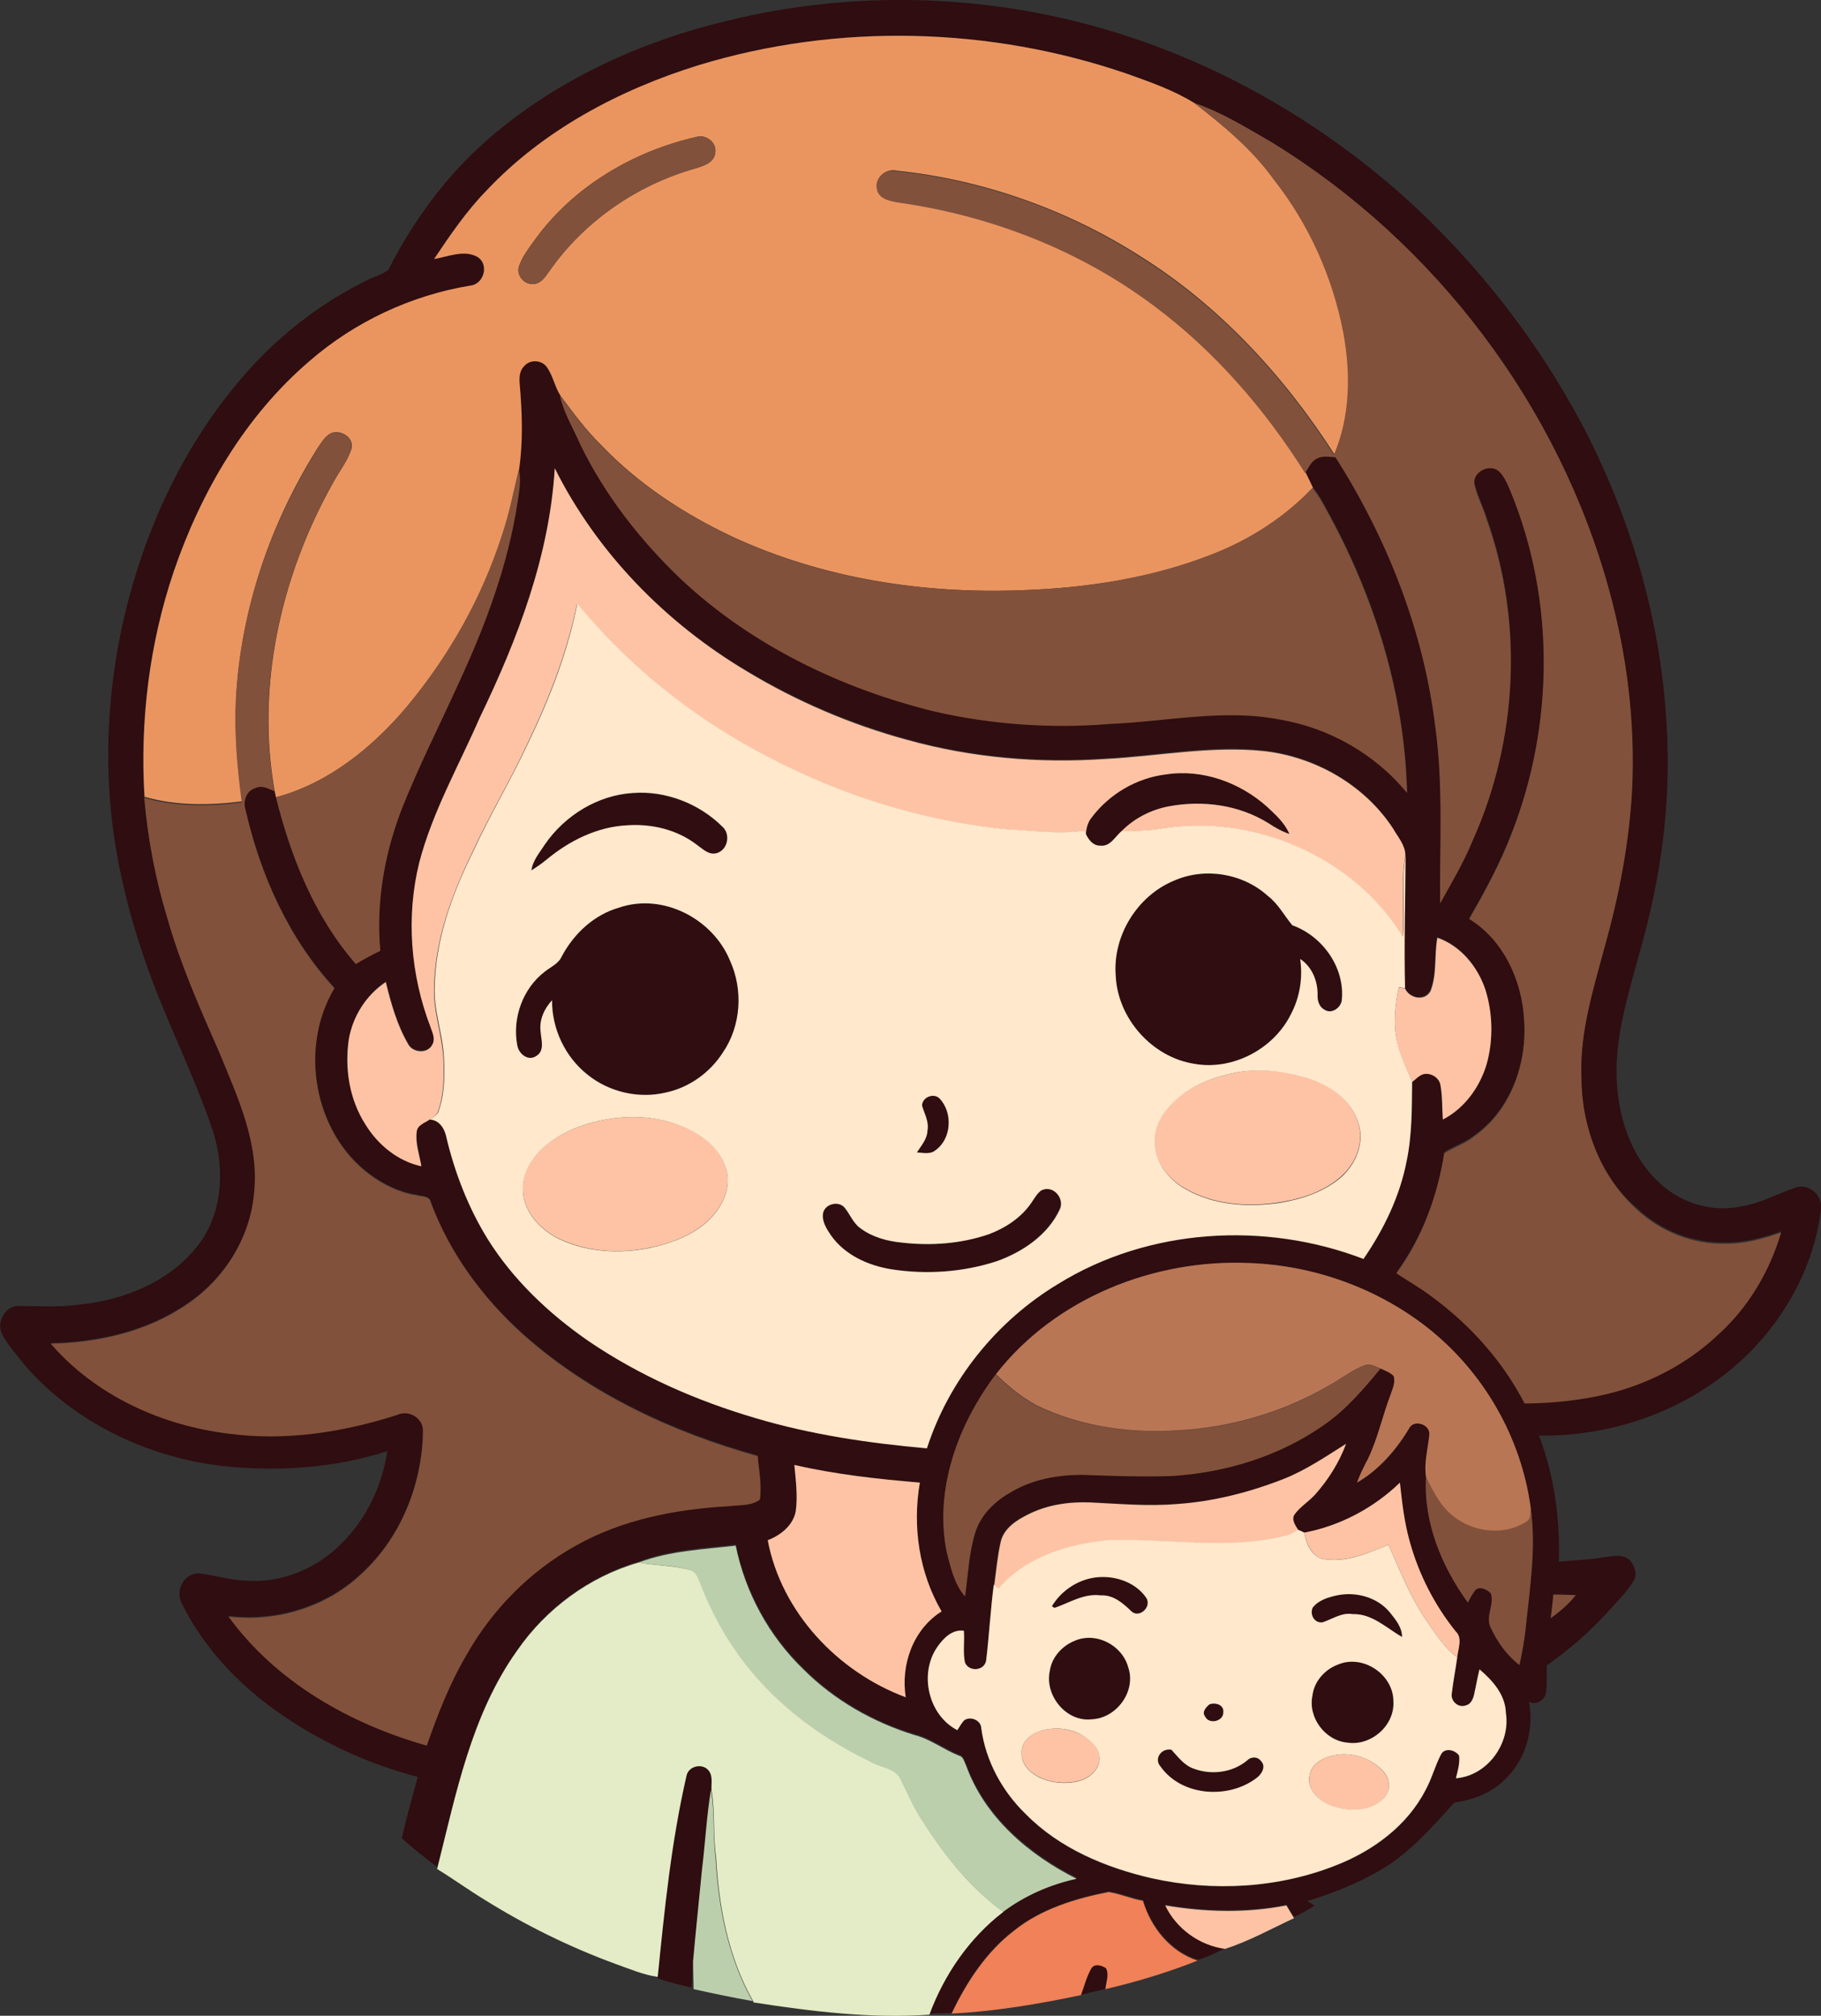
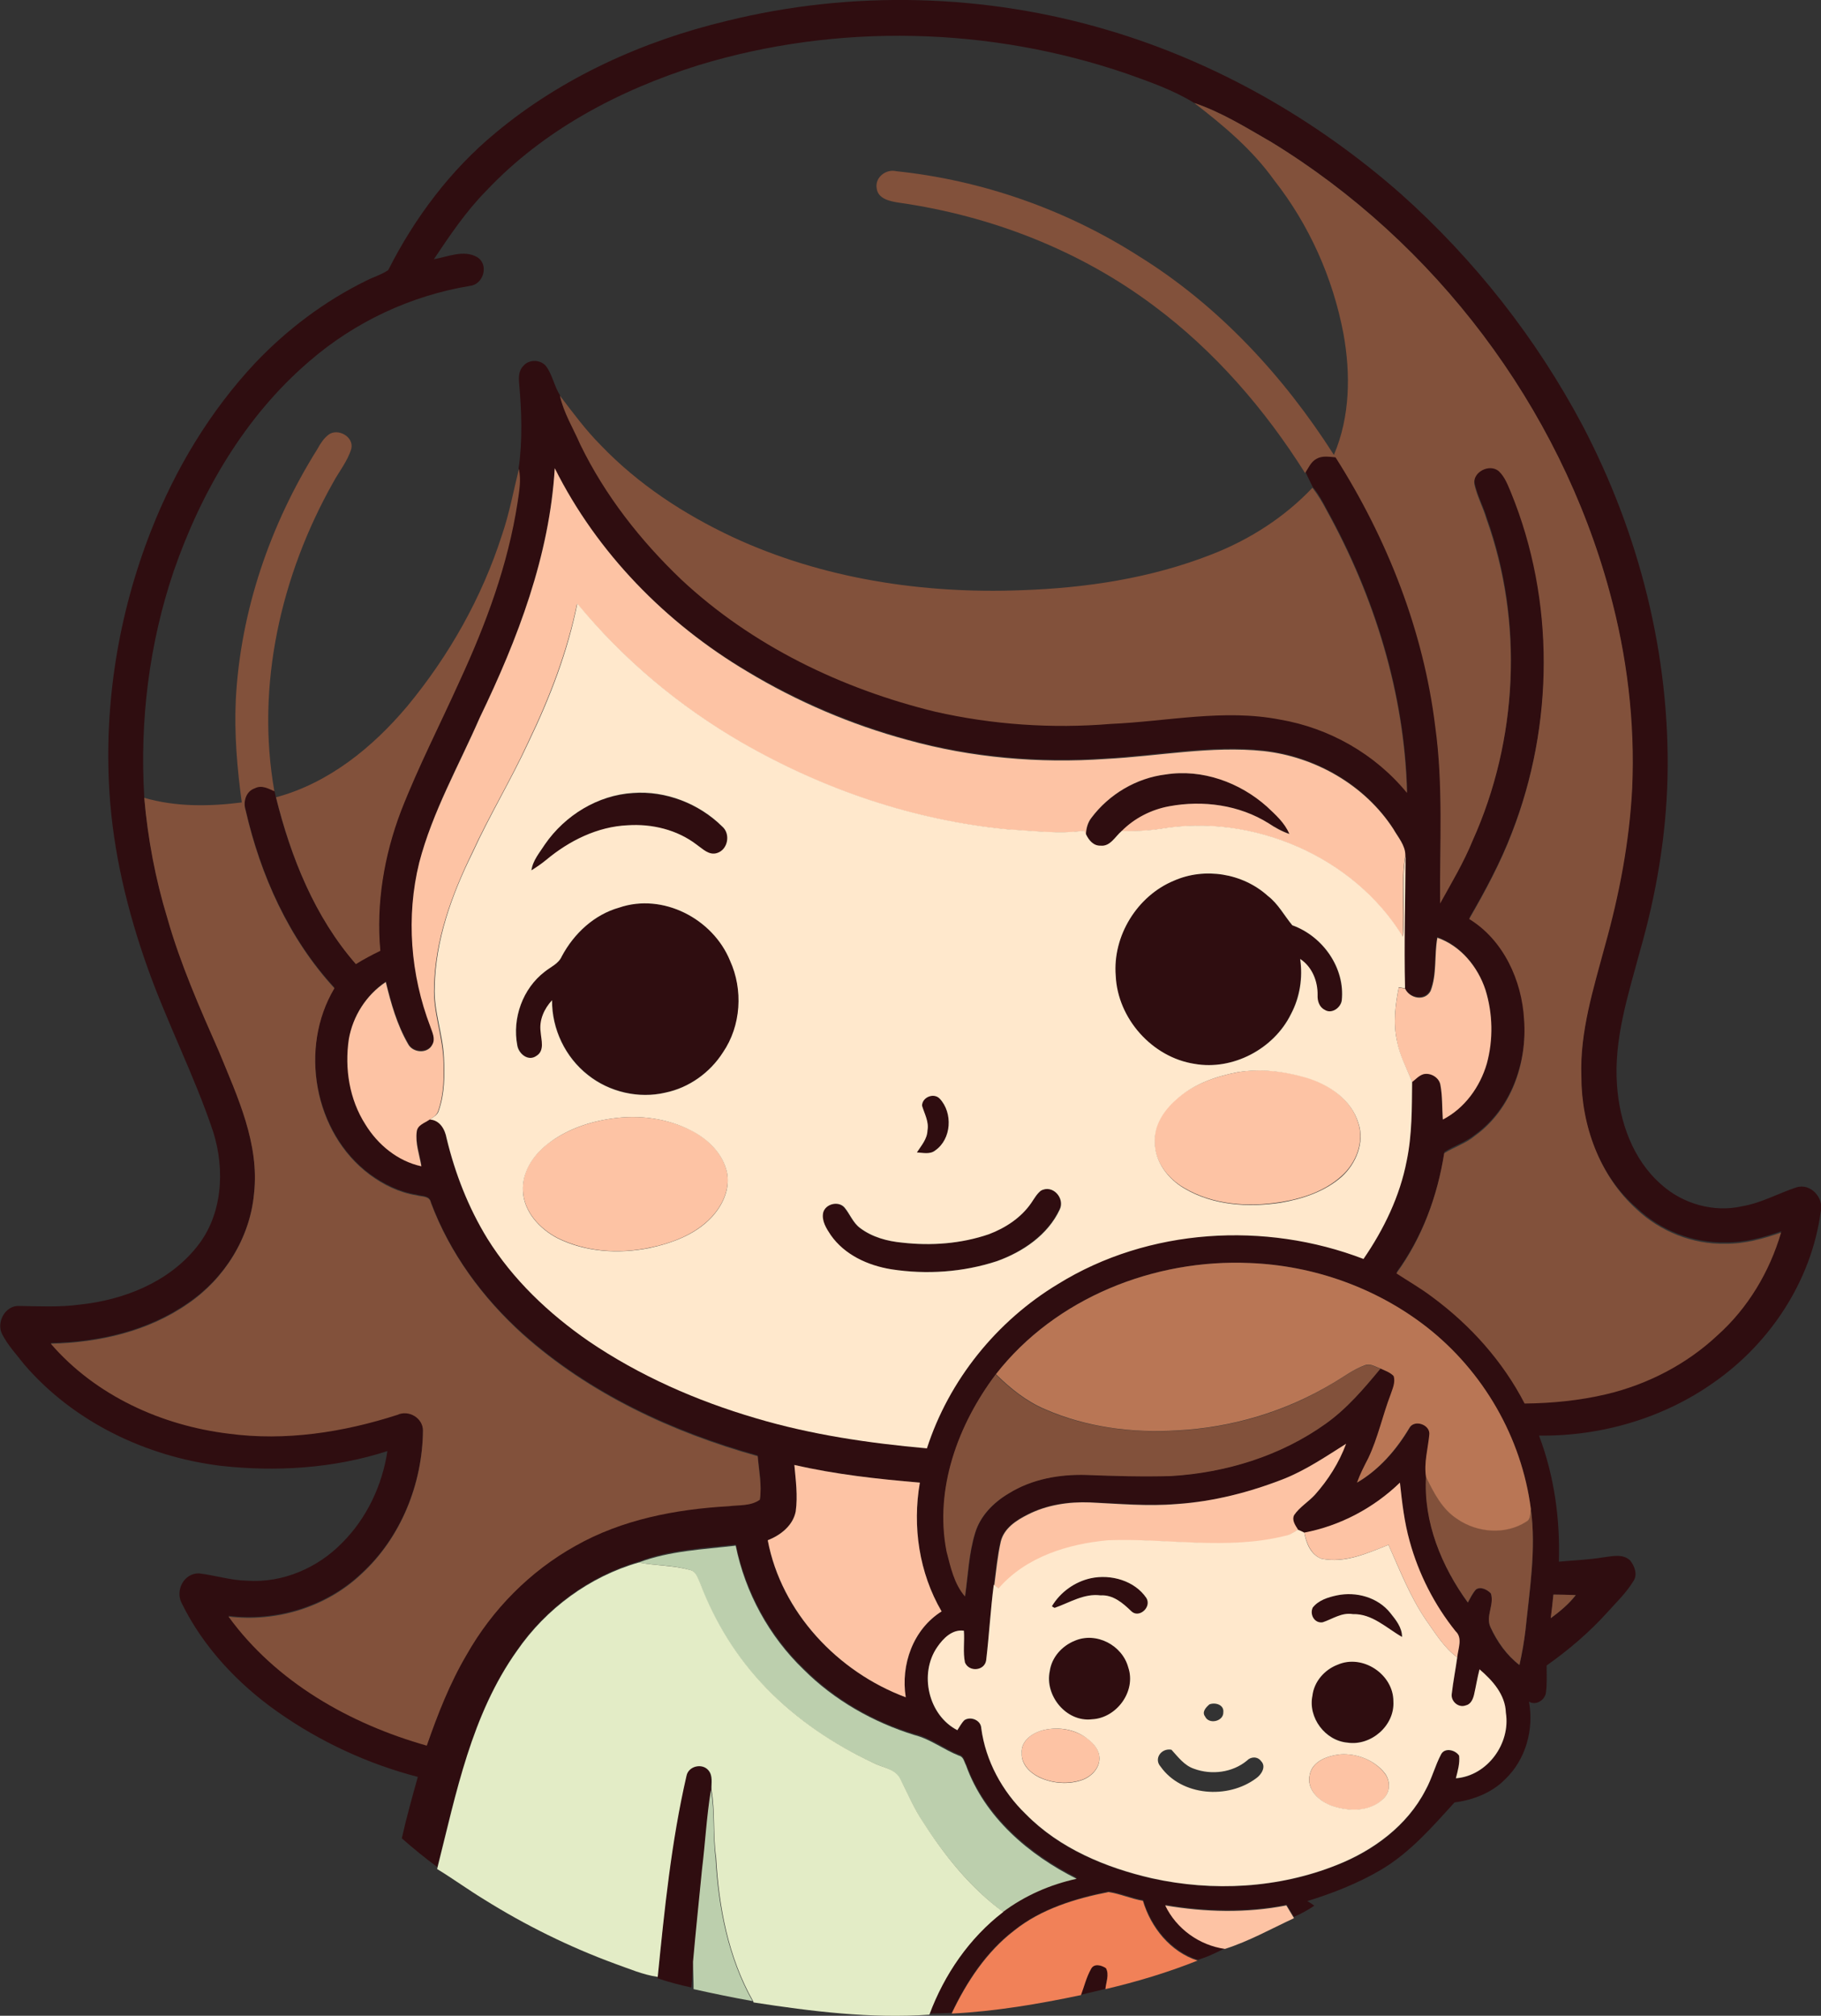
<svg xmlns="http://www.w3.org/2000/svg" version="1.1" id="Layer_1" x="0px" y="0px" viewBox="0 0 670.3 741.8" enable-background="new 0 0 670.3 741.8" xml:space="preserve">
  <rect x="0" y="0" width="670.3" height="741.8" fill="#333333" stroke="none" />
  <g>
    <g>
      <path fill="#2F0D10" d="M267.5,7.7c46.1-11.4,95.2-10.1,140.7,3.5c39.7,11.8,76.5,32.9,107.5,60.2c27.1,24.2,49.9,53.2,66.9,85.3    c20.8,39.7,32.2,84.5,31.2,129.4c-0.5,21.7-4.2,43.3-10.2,64.1c-4.3,16-9.6,32.2-8.4,49c0.9,13.5,5.8,27.5,16.2,36.6    c7.9,7.2,19.4,10.5,29.9,8.1c7-1.2,13.2-4.7,19.8-6.9c5.3-1.8,10.4,3.8,9.1,8.9c-3.4,25.3-18.5,48.3-39.3,62.8    c-18.6,13.2-41.6,19.9-64.4,19.6c5.6,14.8,7.8,30.6,7.3,46.4c5.4-0.5,10.9-0.7,16.4-1.6c3.2-0.4,7.1-1.4,9.8,1.1    c1.7,2.1,2.9,5.3,1.2,7.7c-2.6,4.3-6.3,7.8-9.6,11.5c-6.6,7.3-14.2,13.8-22.3,19.5c0,3.4,0.2,6.9-0.3,10.3c-0.6,2.6-3.7,4.5-6.2,3    c1.9,10.2-1.2,21.4-8.8,28.6c-4.9,5-11.8,7.6-18.6,8.5c-8.2,9-16.4,18.5-27.1,24.8c-8.5,5-17.7,8.6-27.1,11.5    c0.9,0.5,1.8,1.1,2.6,1.7c-2.4,1.6-4.9,3-7.5,4.1c-0.9-1.5-1.8-3-2.7-4.5c-14.7,2.9-29.9,2.5-44.6,0c4.1,8.7,12.6,14.7,22.1,16    c-3.3,1.6-6.6,3.3-10.2,4.3c-9.9-3.2-17.2-12.2-20.1-22c-4.3-0.7-8.4-2.6-12.7-3.2c-12.2,2.5-24.7,6.3-34.6,14.1    c-10.4,7.8-17.7,19-23.2,30.6c-2.7,0.2-5.5,0.2-8.2,0.3c5.6-14.7,14.7-28.1,27.2-37.8c8-6,17.3-10.1,27.1-12.2    c-17.6-8.8-33.9-22.8-40.7-41.7c-0.7-1.3-0.9-3.2-2.6-3.6c-5.6-2.2-10.5-6.2-16.4-7.6c-15.3-4.6-29.5-12.8-40.8-24.1    c-12.7-12.2-21.5-28.4-25-45.6c-12,1.3-24.3,1.9-35.7,6.2c-18.1,5.3-34.1,17-44.8,32.5c-16.8,23.6-22.5,52.5-29.4,80    c-4.5-3.3-8.9-6.9-13.1-10.6c1.7-7.6,3.8-15.1,5.9-22.6c-18.5-4.8-36.1-13-51.7-24c-14.6-10.3-27.3-23.8-35.2-39.9    c-2.5-4.7,0.8-11.1,6.3-11c6,0.7,11.8,2.6,17.8,2.7c13,0.9,26-4.7,35-14c9-9,14.7-21.1,16.6-33.7c-19.8,6.4-41,7.7-61.5,5.4    c-27.4-3.4-54.1-16.2-72.2-37.3c-2.8-3.6-6-7-8.1-11.1c-2.3-4.4,1.2-10.8,6.4-10.4c7.3,0.1,14.7,0.5,22.1-0.5    c16.2-1.7,32.7-8.2,43.1-21.2c9.5-11.7,10.5-28.3,6.1-42.3c-6.9-20.7-17-40.2-24.3-60.8c-7.3-20.6-12.5-42.1-13.9-64    c-2.1-32.8,3.3-65.9,15.3-96.5c8.9-22.7,21.7-44,38.4-61.8c11.7-12.3,25.5-22.7,40.8-30.2c2.7-1.4,5.6-2.2,8.1-3.9    c9.7-19.2,22.9-36.8,39.5-50.5C206.6,28.7,236.5,15.1,267.5,7.7z M257.1,24c-29.1,9.1-57,23.8-78.1,46.2    c-7.5,7.6-13.4,16.4-19.3,25.2c5.1-0.9,11-3.6,15.9-0.8c4.5,2.7,2.4,10.1-2.6,10.6c-21.8,3.6-42.5,13.3-59.2,27.8    c-23.7,20.3-39.8,48.1-49.9,77.3c-9,26.6-12.5,55-10.8,83c1.3,15,4.1,29.9,8.5,44.3c4.8,16.9,11.9,33,19,49.1    c6.8,16.6,15,33.9,12.9,52.4c-1.4,16.2-10.8,31.2-24.2,40.3c-14.7,10.3-32.9,14.5-50.6,14.8c16.4,19.1,40.7,30.1,65.5,33.1    c20.9,2.7,42-0.6,62-6.9c4.2-2,9.5,1.1,9.5,5.8c-0.2,19.7-8.1,39.5-22.7,52.8c-12.9,12.2-31.4,17.8-48.9,15.6    c17.5,24.2,44.7,39.5,73,47.5c4-11.5,8.4-23,14.7-33.5c9.4-16.6,23.3-30.6,40-40c17.1-9.7,36.9-13.5,56.4-14.6    c3.8-0.5,8.2-0.1,11.5-2.4c0.8-5.3-0.3-10.7-0.8-16c-31.4-8.8-62-23-86.5-44.9c-14.8-13.3-26.9-29.7-33.8-48.4    c-0.5-2.5-3.4-2.1-5.3-2.7c-6.3-1-12.1-3.9-17.2-7.6c-20.6-15.4-26.1-46.8-13-68.6c-16.8-18.2-27.2-41.5-32.7-65.5    c-1-3.1,0.1-7,3.4-8.1c2.4-1.3,4.9,0.1,7.2,1.1c0.1,0.6,0.4,1.7,0.5,2.3c5.5,22.2,14.3,44,29.4,61.4c2.9-1.8,5.9-3.4,9-4.9    c-1.6-17.4,1.4-35.1,7.6-51.4c6.5-16.4,14.5-32,21.7-48.1c9.7-20.8,17.7-42.7,21.2-65.4c0.6-4.1,1.3-8.3,0.5-12.4    c1.5-10.4,1.1-20.9,0.2-31.3c-0.2-2.2-0.2-4.8,1.6-6.5c2.1-2.5,6.5-2.3,8.4,0.3c2.3,3.2,2.9,7.2,5,10.5c1.4,6.4,4.9,12,7.6,17.9    c9.1,18.7,22.1,35.4,37.2,49.7c26,24.3,59,40.2,93.4,48.6c21.2,4.9,43.1,6.4,64.7,4.5c20.7-0.9,41.6-5.6,62.2-1.6    c18.1,3.1,35.1,12.7,46.8,27c-0.9-36.4-12-72.2-29.6-104c-1.5-2.9-3.1-5.8-5.2-8.3c-0.9-1.8-1.8-3.7-2.7-5.6    c1.2-1.9,2.1-4.1,4.1-5.2c2.1-1.3,4.7-0.7,7.1-0.6c19,29.9,32.4,63.8,36.7,99.1c3,21.6,1.6,43.4,1.8,65.1    c4.2-7.6,8.7-15.1,12-23.2c16.5-36.9,18.7-80.1,5.1-118.2c-1.3-4.4-3.6-8.4-4.5-12.9c-0.7-4.6,5.5-7.7,9-4.8    c2.2,2.1,3.3,5.1,4.5,7.9c16.2,39.7,15.8,85.5,0.3,125.3c-4.2,11-9.8,21.4-15.7,31.6c12.6,7.7,19.4,22.6,20.2,37    c1.1,16-4.8,33.2-18.1,42.8c-3.4,2.8-7.7,4.1-11.3,6.4c-2.4,15.8-8.1,31.2-17.6,44.2c4.3,3,9,5.5,13.2,8.7    c14,10.3,25.9,23.7,34,39.2c10.1-0.1,20.2-1.1,30-3.4c15.2-3.5,29.6-11,41-21.7c11.2-10,19.1-23.4,23.4-37.8    c-6.6,2.3-13.4,4.2-20.5,4.1c-12,0.3-24-4.4-32.7-12.7C588.7,432.7,582,414.1,582,396c-0.5-16.5,4.5-32.4,8.7-48.1    c5.3-18.9,9-38.3,10-57.9c1.1-24.3-1.9-48.8-8.3-72.3C573.9,149.5,528.3,89.2,468,52.3c-9.2-5.3-18.3-11-28.4-14.4    c-7.6-4.7-16.2-7.7-24.6-10.7C364.4,9.8,308.3,8.4,257.1,24z M204.2,172.3c-2,32.2-13.6,62.8-27.5,91.5    c-7.8,17.6-17.4,34.6-22.3,53.4c-4.8,19.9-3.1,41.2,4.1,60.3c0.6,2.1,1.9,4.5,0.7,6.7c-1.8,3.4-7.3,3.1-8.9-0.3    c-4.1-7-6.3-14.9-8.2-22.8c-7.1,4.8-12.1,12.5-13.6,21c-1.6,10.7,0.2,22.2,6.1,31.4c4.6,7.5,11.9,13.5,20.6,15.4    c-0.7-4.2-2.3-8.5-1.7-12.8c0.3-2.4,2.9-3.1,4.6-4.3c3.8,0.2,5.6,3.6,6.2,6.9c3.1,13,8,25.5,15,36.9c9.5,15.1,22.6,27.6,37.2,37.7    c18.8,12.8,39.8,22,61.6,28.4c20.5,6.1,41.8,9.2,63,11.1c8.1-25.1,25.7-46.9,48.3-60.5c33.3-20.6,76.1-23,112.4-9.2    c7.5-10.8,13.5-23,15.9-36.1c2-9.6,1.9-19.4,2-29.1c1.3-1,2.5-2.5,4.2-2.9c2.6-0.5,5.7,1.2,6.2,3.9c0.8,4.2,0.6,8.6,0.9,12.8    c8.1-4.1,13.7-12,16.2-20.6c2.4-8.8,2.3-18.4-0.5-27.1c-2.8-8.5-9.1-16.2-17.7-19.2c-1.3,6.5-0.1,13.4-2.6,19.6    c-2.1,3.9-7.7,2.8-9.4-0.9c-0.4-16.4,0.2-32.7,0.2-49.1c0-3.6-2.7-6.6-4.4-9.6c-10.5-16.2-28.8-26.6-47.8-28.7    c-19.4-2.1-38.8,1.9-58.1,2.9c-24.5,1.7-49.3-0.4-73-7c-20.7-5.7-40.6-14.2-59-25.2C245.2,229.3,219.8,203.5,204.2,172.3z     M366.6,505.7c-13.8,18.4-22.6,42.1-18.1,65.1c1.5,5.8,2.8,12,6.8,16.6c1.1-7.8,1.4-15.7,3.7-23.3c1.9-6.3,6.8-11.2,12.4-14.6    c8.5-5.3,18.7-7.1,28.6-6.8c10.3,0.4,20.7,0.7,31.1,0.4c20.2-1.2,40.3-7.4,56.9-19.2c7.8-5.6,14.1-13,20.2-20.3    c1.7,0.8,3.6,1.4,4.9,2.8c0.7,2.3-0.4,4.6-1.1,6.7c-3,7.8-4.7,16-8.3,23.6c-1.5,2.9-3,5.8-4.1,8.9c8.1-4.8,14.5-12,19.2-20    c1.8-3.5,8-1.4,7.4,2.5c-0.5,5.1-2,10.2-1.2,15.4c-1,16.7,5.7,33,15.3,46.3c0.9-1.6,1.8-3.4,3-4.8c1.8-1.2,4.3,0,5.5,1.5    c1.3,4.1-2,8.3-0.2,12.3c2.4,5.4,6,10.4,10.7,14c1-4.2,1.7-8.4,2.2-12.7c1.6-14.9,4-29.9,2-44.8c-3.4-26.2-17.6-50.7-38.4-67    c-18.5-14.4-41.6-22.6-65-23.5C424.9,463.2,388.4,477.6,366.6,505.7z M472.9,544.1c-12.8,5.1-26.2,8.5-40,9.3    c-10.6,0.8-21.3-0.2-31.9-0.6c-7.8-0.3-15.9,0.9-22.9,4.5c-4.2,2.1-8.7,5.1-9.9,9.9c-1.2,5.3-1.7,10.7-2.4,16.1    c-1.2,9.2-1.7,18.6-2.8,27.8c-0.5,3.9-6.3,4.4-7.8,0.8c-0.8-3.9-0.1-7.8-0.4-11.7c-4.3-0.6-7.6,2.8-9.8,6    c-6.8,9.8-3.3,25.1,7.4,30.6c0.8-1.3,1.5-2.7,2.6-3.7c2.3-1.5,6.1,0,6.2,3c1.6,12,7.7,23.2,16.4,31.6    c12.4,12.7,29.4,19.7,46.4,23.6c22.5,4.9,46.6,3.7,68.1-4.9c13.4-5.2,25.9-14.4,32.6-27.5c2.4-4.2,3.5-9,5.8-13.3    c1.4-2.6,5.2-1.5,6.6,0.6c0.3,2.8-0.6,5.5-1.2,8.3c11.6-0.9,20.2-12.8,18.4-24.1c-0.2-6.7-4.9-11.9-9.7-16c-0.8,3.1-1.2,6.2-2,9.3    c-0.4,1.7-1.3,3.6-3.1,4c-2.7,1-5.6-1.6-5.1-4.4c0.5-4.5,1.4-8.9,2-13.3c0.3-3.2,2.1-7.1-0.6-9.6c-7.8-9.7-13.6-21.1-16.9-33.1    c-2-7-2.8-14.3-3.6-21.6c-9.7,9.3-22,15.9-35.2,18.4c-0.8-0.4-1.6-0.8-2.4-1.1c-1-1.5-2.4-3.5-1.4-5.4c2-3,5.2-4.8,7.6-7.4    c4.9-5.5,9-11.8,11.5-18.8C488.2,535.9,481,540.8,472.9,544.1z M292.4,539.1c0.5,5.7,1.3,11.4,0.5,17.1c-1,5.2-5.6,8.7-10.3,10.6    c4.9,26.6,25.8,48.5,50.8,57.8c-1.9-12,2.7-25,13.2-31.6c-8.3-14.2-10.8-31.3-8-47.4C323.1,544.3,307.6,542.5,292.4,539.1z     M571.8,586.8c-0.3,2.9-0.6,5.8-0.9,8.7c3.3-2.5,6.6-5.2,9.2-8.5C577.3,586.9,574.6,586.9,571.8,586.8z" />
    </g>
    <path fill="#2F0D10" d="M401.8,301c6.5-8.7,16.6-14.7,27.4-16c13.4-2,27.2,2.9,37.2,11.8c3.2,3,6.6,6,8.3,10.1   c-2.7-1-5.2-2.4-7.6-3.9c-10.8-6.8-24.2-8.6-36.6-6.3c-6.6,1.2-12.8,4.4-17.6,9.2c-2.4,2-4.2,5.8-7.8,5.4c-2.6,0.1-4.2-2.1-5.3-4.1   C399.9,305,400.4,302.8,401.8,301z" />
    <path fill="#2F0D10" d="M200.6,310.7c7.3-10.7,19.5-18.1,32.5-18.7c12-0.9,24.2,3.8,32.8,12.3c3.2,2.7,2.2,8.5-1.8,9.8   c-3.1,1-5.4-1.6-7.6-3.1c-7.1-5.6-16.4-7.8-25.4-7.1c-11.1,0.5-21.5,5.6-29.9,12.7c-1.7,1.5-3.6,2.8-5.5,3.9   C196.1,316.6,198.7,313.7,200.6,310.7z" />
    <path fill="#2F0D10" d="M432.1,324.1c11.4-5,25.3-2.8,34.5,5.6c3.8,2.9,6,7.2,9,10.8c11.2,4,19.5,15.6,18.2,27.7   c-0.4,2.7-3.7,5.1-6.3,3.4c-2-1-2.7-3.3-2.6-5.4c0.1-5.1-2-10.5-6.4-13.3c1,6.9-0.1,14.1-3.4,20.3c-6.3,12.8-21.4,20.8-35.5,18.3   c-15.5-2.4-28.3-16.7-29-32.4C409.5,344.4,418.6,329.7,432.1,324.1z" />
    <path fill="#2F0D10" d="M227.9,334c16.1-5.5,34.4,4.1,40.9,19.4c4.9,10.7,4.1,24-2.6,33.8c-4.8,7.4-12.5,13-21.2,14.8   c-9.8,2.3-20.7-0.2-28.5-6.5c-8.4-6.5-13.3-16.9-13.2-27.5c-2.9,3.1-4.7,7.3-4.2,11.6c0.2,3,1.5,7-1.6,8.9c-3,2.2-6.5-0.8-7-3.9   c-2-10,2-20.9,10.1-27.1c2.2-1.8,5.1-2.9,6.3-5.7C211.3,343.6,218.8,336.6,227.9,334z" />
    <path fill="#2F0D10" d="M339.4,406.9c0-3.1,4.3-5,6.5-2.6c5,5.2,4.4,14.9-1.7,19.1c-1.9,1.5-4.5,0.9-6.7,0.7c1.6-2.5,3.8-5,3.9-8.1   C342,412.8,340.3,409.9,339.4,406.9z" />
    <path fill="#2F0D10" d="M383.1,438.2c4.3-2.5,9,2.7,6.8,6.9c-4.4,9.3-13.6,15.5-23.1,19c-12.5,4.1-25.9,5-38.9,3   c-8.6-1.3-17.2-5.3-22.3-12.6c-1.6-2.4-3.4-5.2-2.8-8.2c0.8-3.3,5.7-4.5,7.9-1.9c2,2.4,3.1,5.5,5.7,7.5c4.5,3.4,10.1,4.9,15.6,5.4   c10.7,1.2,21.7,0.4,31.8-3.1c6.1-2.3,11.9-6,15.6-11.5C380.7,441.2,381.6,439.4,383.1,438.2z" />
    <path fill="#2F0D10" d="M401.5,580.8c7.4-1.6,16.2,0.8,20.5,7.3c1.9,3.4-2.8,7.6-5.6,4.8c-3.1-3-6.7-6-11.3-5.8   c-6.1-0.8-11.4,2.7-16.9,4.6c-0.3-0.2-0.7-0.5-1-0.6C390.3,585.9,395.7,582.1,401.5,580.8z" />
    <path fill="#2F0D10" d="M483.2,591.6c2.1-2.7,5.6-3.8,8.8-4.5c7.1-1.5,15.1,0.7,19.7,6.5c2,2.6,4.4,5.3,4.3,8.8   c-5.7-3.3-11-8.6-18.1-8.4c-4.1-0.7-7.4,1.8-11.1,3C484,597.5,482,594.2,483.2,591.6z" />
    <path fill="#2F0D10" d="M395.6,603.8c7.9-3.4,17.5,1.7,19.8,9.8c3,8.8-4.3,18.7-13.4,19.1c-9.4,1.1-17.4-8.7-15.5-17.7   C387.1,609.9,390.9,605.7,395.6,603.8z" />
    <path fill="#2F0D10" d="M492.4,612.6c9.2-4.1,20.5,3.5,20.5,13.5c0.5,8.8-8.2,16.5-16.9,15.1c-8.2-0.7-14.5-9.2-12.9-17.3   C483.7,618.8,487.7,614.4,492.4,612.6z" />
-     <path fill="#2F0D10" d="M445.2,627.2c2.1-0.7,5.4,0.2,5.1,2.9c0.1,3.4-5.3,4.6-6.7,1.6C442.3,630,443.9,628.2,445.2,627.2z" />
-     <path fill="#2F0D10" d="M427.2,650.1c-2.5-2.9,0.4-6.9,3.9-6.2c2.5,2.7,4.7,5.8,8.3,7c6.4,2.4,14.1,1.4,19.5-3   c1.4-1.5,4-1.6,5.2,0.2c2,2,0.2,5-1.8,6.3C452,662.3,434.9,661,427.2,650.1z" />
    <path fill="#2F0D10" d="M252.6,653.5c0.7-3.6,5.8-4.8,8.1-2c1.6,2,1,4.7,1.1,7.1c-1.6,9.7-2.1,19.6-3.3,29.4   c-1.1,11.3-2.3,22.6-3.3,33.9c-0.2,3.2-0.5,6.3-0.7,9.5c-4.2-0.9-8.4-2-12.5-3.4l0.1-0.4C244.5,702.7,247,677.8,252.6,653.5z" />
    <path fill="#2F0D10" d="M401.6,724.5c1.1-2.1,3.9-1.3,5.5-0.3c1.3,2.4,0,5.1-0.2,7.7c-3,0.8-6,1.4-9,2.2   C399.1,730.9,399.9,727.5,401.6,724.5z" />
  </g>
  <g>
    <g>
-       <path fill="#EA9560" d="M257.1,24C308.3,8.4,364.4,9.8,415,27.2c8.4,3,17,6,24.6,10.7c10.8,8.3,21.4,17.2,29.6,28.2    c12.9,16.4,21.6,35.9,25.5,56.4c2.7,14.8,2.5,30.6-3.5,44.7c-18.6-29-42.6-55-71.9-73.2c-26.8-17-57.6-27.9-89.2-31.2    c-3.8-0.9-7.9,2.3-7.2,6.3c0.5,4,5,4.8,8.3,5.3c33.7,4.8,66.5,17.6,93.8,38c22.4,16.6,40.9,38,55.6,61.5c0.9,1.8,1.8,3.7,2.7,5.6    c-10.3,10.9-23.3,19.2-37.3,24.6c-22.2,8.7-46.1,12.3-69.8,13.1c-36.3,1.4-73.3-4.3-106.4-19.6c-17.9-8.4-34.7-19.4-48.4-33.7    c-5.7-5.6-10.4-12-15.1-18.3c-2.1-3.3-2.7-7.3-5-10.5c-1.9-2.7-6.3-2.9-8.4-0.3c-1.7,1.7-1.8,4.2-1.6,6.5    c0.9,10.4,1.3,20.9-0.2,31.3c-2,8.1-3.5,16.3-6.2,24.2c-7.4,23.1-19.5,44.5-35,63.1c-12.7,15.1-28.9,28.3-48.3,33.5    c-0.1-0.6-0.4-1.7-0.5-2.3c-6.9-38.9,2.4-79.5,21.6-113.6c2.2-4.1,5.3-7.9,6.7-12.4c1.1-4.5-5-7.7-8.4-5.2c-1.7,1.3-2.9,3.2-4.1,5    c-17.4,27.6-28.3,59.5-30,92.2c-0.6,12.6,0.5,25.3,2.2,37.8c-11.9,1.5-24.3,1.7-35.9-1.7c-1.7-28,1.8-56.4,10.8-83    c10-29.2,26.2-57,49.9-77.3c16.7-14.5,37.4-24.2,59.2-27.8c5.1-0.5,7.1-7.9,2.6-10.6c-4.9-2.7-10.8,0-15.9,0.8    c5.9-8.8,11.9-17.6,19.3-25.2C200.1,47.8,228.1,33,257.1,24z M256.3,50.4C233,55.7,211,68.7,196.9,88.2c-2.2,3.1-4.7,6.2-5.9,9.9    c-1,3.1,1.9,6.7,5.1,6.4c2.8,0.1,4.5-2.4,5.9-4.4c12.8-18.5,32.3-32,53.9-38.1c3-0.9,7.1-2.1,7.4-5.9    C263.9,52.4,259.8,49.3,256.3,50.4z" />
-     </g>
+       </g>
  </g>
  <g>
    <path fill="#82513B" d="M439.6,37.9c10.1,3.4,19.2,9.1,28.4,14.4c60.3,36.9,106,97.3,124.5,165.5c6.4,23.5,9.4,47.9,8.3,72.3   c-1,19.6-4.7,39-10,57.9c-4.2,15.7-9.3,31.6-8.7,48.1c0,18,6.7,36.6,20.3,48.9c8.7,8.2,20.7,13,32.7,12.7c7,0.1,13.9-1.8,20.5-4.1   c-4.2,14.4-12.2,27.8-23.4,37.8c-11.4,10.7-25.8,18.1-41,21.7c-9.8,2.3-19.9,3.3-30,3.4c-8-15.5-19.9-28.8-34-39.2   c-4.2-3.2-8.8-5.8-13.2-8.7c9.5-13,15.1-28.4,17.6-44.2c3.7-2.3,8-3.6,11.3-6.4c13.4-9.6,19.3-26.8,18.1-42.8   c-0.8-14.4-7.6-29.3-20.2-37c5.9-10.2,11.5-20.6,15.7-31.6c15.5-39.8,15.9-85.7-0.3-125.3c-1.2-2.8-2.2-5.7-4.5-7.9   c-3.4-2.9-9.7,0.3-9,4.8c1,4.5,3.2,8.5,4.5,12.9c13.6,38.1,11.5,81.3-5.1,118.2c-3.3,8.1-7.8,15.6-12,23.2   c-0.2-21.7,1.2-43.6-1.8-65.1c-4.3-35.3-17.7-69.2-36.7-99.1c-2.4-0.2-4.9-0.7-7.1,0.6c-2,1.1-2.9,3.4-4.1,5.2   c-14.8-23.5-33.3-44.9-55.6-61.5c-27.3-20.5-60.1-33.2-93.8-38c-3.2-0.5-7.8-1.3-8.3-5.3c-0.7-4,3.4-7.2,7.2-6.3   c31.6,3.3,62.4,14.1,89.2,31.2c29.4,18.2,53.4,44.2,71.9,73.2c6-14,6.2-29.9,3.5-44.7c-3.9-20.5-12.6-40-25.5-56.4   C461,55.1,450.4,46.2,439.6,37.9z" />
-     <path fill="#82513B" d="M256.3,50.4c3.5-1.1,7.6,1.9,7,5.7c-0.3,3.8-4.4,5-7.4,5.9c-21.6,6.1-41.1,19.6-53.9,38.1   c-1.5,2-3.1,4.6-5.9,4.4c-3.2,0.2-6.1-3.3-5.1-6.4c1.2-3.7,3.7-6.8,5.9-9.9C211,68.7,233,55.7,256.3,50.4z" />
    <path fill="#82513B" d="M206.1,145.6c4.8,6.3,9.5,12.7,15.1,18.3c13.7,14.3,30.5,25.3,48.4,33.7c33.1,15.4,70.1,21,106.4,19.6   c23.7-0.8,47.6-4.4,69.8-13.1c14-5.4,27-13.7,37.3-24.6c2,2.6,3.7,5.4,5.2,8.3c17.6,31.8,28.7,67.5,29.6,104   c-11.7-14.3-28.6-23.9-46.8-27c-20.6-4-41.5,0.7-62.2,1.6c-21.6,1.8-43.6,0.3-64.7-4.5c-34.4-8.4-67.4-24.3-93.4-48.6   c-15.1-14.4-28.1-31-37.2-49.7C211,157.6,207.5,152,206.1,145.6z" />
    <path fill="#82513B" d="M120.9,160c3.4-2.6,9.5,0.7,8.4,5.2c-1.4,4.6-4.5,8.3-6.7,12.4c-19.2,34.1-28.5,74.7-21.6,113.6   c-2.2-1-4.7-2.4-7.2-1.1c-3.3,1.1-4.4,5-3.4,8.1c5.5,24,15.9,47.2,32.7,65.5c-13.1,21.9-7.6,53.3,13,68.6   c5.1,3.8,10.9,6.6,17.2,7.6c1.9,0.6,4.8,0.1,5.3,2.7c7,18.7,19.1,35.1,33.8,48.4c24.5,21.9,55,36.1,86.5,44.9   c0.4,5.3,1.6,10.7,0.8,16c-3.3,2.4-7.7,1.9-11.5,2.4c-19.5,1.1-39.3,4.9-56.4,14.6c-16.7,9.3-30.6,23.4-40,40   c-6.2,10.5-10.7,22-14.7,33.5c-28.3-8-55.5-23.4-73-47.5c17.5,2.2,36-3.4,48.9-15.6c14.6-13.4,22.5-33.2,22.7-52.8   c0-4.7-5.3-7.8-9.5-5.8c-19.9,6.4-41.1,9.7-62,6.9c-24.7-3-49-14-65.5-33.1c17.7-0.4,35.9-4.5,50.6-14.8   c13.3-9.1,22.7-24.1,24.2-40.3c2.1-18.5-6.1-35.8-12.9-52.4c-7.1-16.1-14.2-32.2-19-49.1c-4.4-14.4-7.2-29.3-8.5-44.3   c11.7,3.4,24,3.2,35.9,1.7c-1.7-12.5-2.8-25.2-2.2-37.8c1.7-32.7,12.7-64.6,30-92.2C118,163.1,119.2,161.3,120.9,160z" />
    <path fill="#82513B" d="M184.8,196.8c2.7-7.9,4.2-16.1,6.2-24.2c0.9,4.1,0.1,8.3-0.5,12.4c-3.5,22.8-11.6,44.6-21.2,65.4   c-7.2,16-15.3,31.7-21.7,48.1c-6.2,16.3-9.2,34-7.6,51.4c-3.1,1.5-6.1,3.1-9,4.9c-15.2-17.4-23.9-39.3-29.4-61.4   c19.4-5.2,35.6-18.4,48.3-33.5C165.3,241.3,177.4,219.9,184.8,196.8z" />
    <path fill="#82513B" d="M502.4,502.5c2-0.8,3.9,0.6,5.7,1.2c-6.1,7.4-12.4,14.8-20.2,20.3c-16.5,11.8-36.7,18-56.9,19.2   c-10.4,0.3-20.7,0-31.1-0.4c-9.9-0.3-20.1,1.5-28.6,6.8c-5.6,3.3-10.5,8.2-12.4,14.6c-2.3,7.5-2.6,15.5-3.7,23.3   c-4-4.6-5.3-10.8-6.8-16.6c-4.5-23.1,4.3-46.8,18.1-65.1c5.3,5.2,11.2,10,18.1,12.9c15.1,6.6,32,8.7,48.4,7.8   c20.3-1,40.3-6.9,57.7-17.5C494.6,506.8,498.2,503.9,502.4,502.5z" />
    <path fill="#82513B" d="M524.9,543.4c2.8,5.8,5.9,11.9,11.5,15.5c7.3,5,17.8,5.9,25.4,1c1.8-0.8,1.4-3,1.7-4.7   c2,15-0.5,29.9-2,44.8c-0.5,4.3-1.3,8.5-2.2,12.7c-4.7-3.6-8.2-8.6-10.7-14c-1.8-4,1.5-8.2,0.2-12.3c-1.3-1.4-3.8-2.7-5.5-1.5   c-1.3,1.4-2.1,3.2-3,4.8C530.6,576.4,523.9,560.1,524.9,543.4z" />
    <path fill="#82513B" d="M571.8,586.8c2.7,0,5.5,0.1,8.2,0.2c-2.5,3.3-5.8,6-9.2,8.5C571.2,592.6,571.5,589.7,571.8,586.8z" />
  </g>
  <g>
    <path fill="#FDC3A4" d="M204.2,172.3c15.6,31.2,40.9,57,70.8,74.8c18.4,11.1,38.3,19.6,59,25.2c23.7,6.6,48.5,8.7,73,7   c19.4-1,38.7-4.9,58.1-2.9c19,2.1,37.3,12.5,47.8,28.7c1.7,3,4.4,6,4.4,9.6c-1.7,9.9-0.2,20.1-1,30.1   c-18.1-29.6-55.3-45.5-89.3-39.7c-4.7,0.7-9.5,0.9-14.2,0.8c4.7-4.8,11-8,17.6-9.2c12.4-2.3,25.8-0.5,36.6,6.3   c2.4,1.6,4.9,3,7.6,3.9c-1.7-4.1-5.1-7.1-8.3-10.1c-10-8.9-23.8-13.9-37.2-11.8c-10.8,1.3-20.9,7.3-27.4,16c-1.4,1.8-1.9,4-2,6.2   c-0.2-0.4-0.6-1.1-0.8-1.4c-9.3,1.3-18.7,0-28-0.5c-34.5-3.3-68-14.7-98-32c-23-13.3-43.6-30.7-60.5-51.1   c-3.6,17.6-10.1,34.5-17.9,50.7c-6.4,14-14.4,27.1-20.8,41.1c-7.5,15.4-13.6,32-13.9,49.3c-0.4,8.8,2.9,17.2,3.4,26   c0.3,6.5,0.3,13.3-1.9,19.5c-0.5,1.6-2,2.5-3.3,3.3c-1.7,1.2-4.3,1.9-4.6,4.3c-0.6,4.3,1,8.6,1.7,12.8c-8.7-1.9-16-7.9-20.6-15.4   c-5.9-9.2-7.7-20.6-6.1-31.4c1.5-8.5,6.4-16.2,13.6-21c1.9,7.8,4.1,15.7,8.2,22.8c1.7,3.3,7.2,3.7,8.9,0.3c1.3-2.2,0-4.6-0.7-6.7   c-7.3-19.1-9-40.4-4.1-60.3c4.9-18.8,14.6-35.7,22.3-53.4C190.6,235.1,202.3,204.5,204.2,172.3z" />
    <path fill="#FDC3A4" d="M529.1,345.1c8.6,3,14.9,10.7,17.7,19.2c2.7,8.7,2.9,18.3,0.5,27.1c-2.5,8.6-8.2,16.5-16.2,20.6   c-0.3-4.3-0.1-8.6-0.9-12.8c-0.5-2.7-3.6-4.5-6.2-3.9c-1.7,0.5-2.9,1.9-4.2,2.9c-2-5-4.7-9.8-5.6-15.2c-1.4-6.5-0.6-13.2,0.7-19.6   c0.8,0.1,1.5,0.3,2.3,0.4c1.7,3.7,7.3,4.8,9.4,0.9C529,358.5,527.9,351.6,529.1,345.1z" />
    <path fill="#FDC3A4" d="M455.4,394.6c8.4-1.5,17.1-0.5,25.3,1.8c8.3,2.5,16.6,8,19.2,16.7c2.4,7-0.7,14.9-6.1,19.7   c-6.2,5.6-14.4,8.3-22.5,9.6c-11.9,1.9-24.9,1-35.5-5.3c-6-3.5-11-9.9-10.8-17.1c-0.3-6.1,3.3-11.5,7.7-15.4   C439,399.1,447.2,396.2,455.4,394.6z" />
    <path fill="#FDC3A4" d="M225.4,411.6c9.8-1.4,20-0.1,28.9,4.3c6.2,3.1,11.8,8.5,13.3,15.5c1.2,6.1-1.6,12.1-5.7,16.5   c-6,6.4-14.6,9.6-23,11.3c-11.2,2.3-23.2,1.5-33.6-3.6c-6.6-3.4-12.6-9.8-12.8-17.6c-0.4-6.6,3.6-12.7,8.6-16.7   C208.1,415.8,216.7,412.8,225.4,411.6z" />
    <path fill="#FDC3A4" d="M472.9,544.1c8.1-3.3,15.3-8.2,22.6-12.8c-2.6,7-6.6,13.3-11.5,18.8c-2.4,2.6-5.6,4.5-7.6,7.4   c-1,1.9,0.4,3.8,1.4,5.4c-1.4,1-2.9,2-4.6,2.5c-21.4,5.3-43.4,0.7-65,1.6c-14.8,1.3-30.4,6.1-40.4,17.7c-0.6-0.4-1.2-0.8-1.8-1.3   c0.7-5.4,1.2-10.8,2.4-16.1c1.2-4.9,5.7-7.8,9.9-9.9c7-3.6,15.1-4.8,22.9-4.5c10.6,0.5,21.3,1.5,31.9,0.6   C446.7,552.6,460.2,549.1,472.9,544.1z" />
    <path fill="#FDC3A4" d="M292.4,539.1c15.2,3.5,30.7,5.2,46.2,6.5c-2.8,16.1-0.3,33.2,8,47.4c-10.5,6.6-15.1,19.6-13.2,31.6   c-25-9.3-45.8-31.3-50.8-57.8c4.7-1.8,9.3-5.4,10.3-10.6C293.7,550.4,292.9,544.7,292.4,539.1z" />
    <path fill="#FDC3A4" d="M480.1,564c13.2-2.5,25.6-9.1,35.2-18.4c0.8,7.3,1.6,14.5,3.6,21.6c3.3,12,9.1,23.4,16.9,33.1   c2.7,2.5,0.9,6.4,0.6,9.6c-4.9-3.6-8-8.8-11.4-13.6c-5.9-8.6-9.6-18.3-13.9-27.8c-7.8,3.1-16.1,6.8-24.7,5.1   C482.5,572.1,480.9,567.8,480.1,564z" />
    <path fill="#FDC3A4" d="M384.4,636.6c5.4-1.2,11.4-0.1,15.9,3.2c2.3,1.7,4.4,4.2,4.4,7.2c0,3.9-3.3,7-6.8,8.1   c-5.1,1.6-10.8,1.1-15.5-1.2c-3.3-1.6-6.5-4.8-6.3-8.8C375.8,640.4,380.4,637.4,384.4,636.6z" />
    <path fill="#FDC3A4" d="M493.4,645.6c6.1-0.4,12.5,2.1,16.3,7c2.2,2.8,2.1,7.1-0.6,9.5c-4.8,4.8-12.5,4.6-18.6,2.6   c-4.8-1.6-9.6-6-8.4-11.5C483.1,648,488.8,646.1,493.4,645.6z" />
    <path fill="#FDC3A4" d="M428.9,701.2c14.7,2.5,29.9,2.9,44.6,0c0.9,1.5,1.8,3,2.7,4.5l0.1,0.2c-8.4,3.9-16.6,8.5-25.4,11.3   C441.5,715.9,433,709.8,428.9,701.2z" />
  </g>
  <g>
    <g>
      <path fill="#FFE8CC" d="M212.5,222.1c16.9,20.5,37.5,37.8,60.5,51.1c30,17.3,63.5,28.7,98,32c9.3,0.5,18.7,1.8,28,0.5    c0.2,0.4,0.6,1.1,0.8,1.4c1,2.1,2.7,4.2,5.3,4.1c3.6,0.4,5.4-3.4,7.8-5.4c4.8,0.1,9.5-0.1,14.2-0.8c33.9-5.8,71.2,10.1,89.3,39.7    c0.9-10-0.7-20.1,1-30.1c-0.1,16.4-0.6,32.8-0.2,49.1c-0.8-0.1-1.5-0.3-2.3-0.4c-1.3,6.4-2.1,13.1-0.7,19.6    c1,5.4,3.6,10.2,5.6,15.2c-0.1,9.7,0,19.5-2,29.1c-2.5,13-8.4,25.2-15.9,36.1c-36.2-13.9-79.1-11.4-112.4,9.2    c-22.6,13.6-40.2,35.4-48.3,60.5c-21.3-1.9-42.5-5-63-11.1c-21.8-6.4-42.8-15.6-61.6-28.4c-14.6-10.1-27.8-22.6-37.2-37.7    c-7-11.4-11.9-24-15-36.9c-0.6-3.3-2.5-6.7-6.2-6.9c1.3-0.9,2.9-1.7,3.3-3.3c2.2-6.2,2.2-13,1.9-19.5c-0.4-8.8-3.8-17.2-3.4-26    c0.3-17.3,6.3-33.9,13.9-49.3c6.4-14,14.4-27.2,20.8-41.1C202.5,256.6,209,239.7,212.5,222.1z M200.6,310.7c-1.9,3-4.5,5.9-5,9.6    c1.9-1.2,3.8-2.5,5.5-3.9c8.4-7,18.8-12.2,29.9-12.7c8.9-0.6,18.2,1.6,25.4,7.1c2.3,1.6,4.6,4.1,7.6,3.1c4-1.3,5-7.1,1.8-9.8    c-8.5-8.4-20.8-13.2-32.8-12.3C220.1,292.6,208,300,200.6,310.7z M432.1,324.1c-13.5,5.6-22.6,20.3-21.4,35    c0.7,15.7,13.4,30,29,32.4c14.1,2.5,29.2-5.5,35.5-18.3c3.3-6.2,4.4-13.4,3.4-20.3c4.4,2.9,6.5,8.2,6.4,13.3    c-0.1,2.1,0.6,4.4,2.6,5.4c2.5,1.7,5.9-0.7,6.3-3.4c1.3-12-7-23.7-18.2-27.7c-3-3.6-5.2-7.9-9-10.8    C457.4,321.3,443.4,319.1,432.1,324.1z M227.9,334c-9.2,2.6-16.6,9.5-21.1,17.9c-1.2,2.8-4.1,3.9-6.3,5.7    c-8.1,6.2-12,17.1-10.1,27.1c0.5,3.1,4,6,7,3.9c3.2-1.9,1.8-5.9,1.6-8.9c-0.6-4.3,1.3-8.5,4.2-11.6c-0.1,10.6,4.9,21,13.2,27.5    c7.9,6.3,18.7,8.8,28.5,6.5c8.7-1.8,16.4-7.3,21.2-14.8c6.7-9.8,7.5-23.1,2.6-33.8C262.4,338.1,244,328.5,227.9,334z M455.4,394.6    c-8.2,1.6-16.4,4.5-22.6,10.2c-4.4,3.9-8,9.3-7.7,15.4c-0.1,7.2,4.8,13.6,10.8,17.1c10.6,6.3,23.5,7.1,35.5,5.3    c8.1-1.4,16.3-4.1,22.5-9.6c5.3-4.8,8.5-12.7,6.1-19.7c-2.6-8.7-10.9-14.2-19.2-16.7C472.5,394.2,463.8,393.2,455.4,394.6z     M339.4,406.9c0.9,3,2.6,5.9,2,9.1c-0.1,3.2-2.3,5.6-3.9,8.1c2.2,0.1,4.8,0.8,6.7-0.7c6.1-4.2,6.6-13.9,1.7-19.1    C343.7,402,339.4,403.8,339.4,406.9z M225.4,411.6c-8.7,1.2-17.4,4.2-24.3,9.8c-5,4-8.9,10.1-8.6,16.7c0.2,7.8,6.2,14.2,12.8,17.6    c10.3,5.1,22.4,5.8,33.6,3.6c8.4-1.8,17-4.9,23-11.3c4.1-4.4,6.9-10.4,5.7-16.5c-1.5-7-7.1-12.4-13.3-15.5    C245.5,411.5,235.2,410.2,225.4,411.6z M383.1,438.2c-1.5,1.2-2.4,2.9-3.5,4.5c-3.7,5.4-9.5,9.2-15.6,11.5    c-10.2,3.5-21.2,4.3-31.8,3.1c-5.5-0.5-11.1-2-15.6-5.4c-2.6-1.9-3.7-5.1-5.7-7.5c-2.2-2.6-7.1-1.4-7.9,1.9    c-0.6,3,1.2,5.8,2.8,8.2c5.1,7.3,13.7,11.2,22.3,12.6c12.9,2,26.4,1.1,38.9-3c9.5-3.4,18.7-9.6,23.1-19    C392.1,440.9,387.4,435.7,383.1,438.2z" />
    </g>
    <g>
      <path fill="#FFE8CC" d="M477.7,562.9c0.8,0.3,1.6,0.7,2.4,1.1c0.7,3.8,2.3,8.1,6.3,9.6c8.6,1.8,16.9-2,24.7-5.1    c4.2,9.4,8,19.2,13.9,27.8c3.4,4.8,6.6,10.1,11.4,13.6c-0.6,4.4-1.5,8.9-2,13.3c-0.5,2.8,2.4,5.4,5.1,4.4c1.9-0.4,2.7-2.3,3.1-4    c0.7-3.1,1.2-6.2,2-9.3c4.8,4.1,9.5,9.3,9.7,16c1.8,11.3-6.8,23.2-18.4,24.1c0.7-2.7,1.5-5.5,1.2-8.3c-1.3-2.1-5.2-3.1-6.6-0.6    c-2.3,4.3-3.4,9-5.8,13.3c-6.7,13-19.2,22.2-32.6,27.5c-21.5,8.6-45.6,9.9-68.1,4.9c-17-3.9-34-11-46.4-23.6    c-8.7-8.4-14.8-19.6-16.4-31.6c-0.1-3-3.9-4.5-6.2-3c-1.1,1.1-1.8,2.5-2.6,3.7c-10.7-5.5-14.2-20.8-7.4-30.6    c2.2-3.2,5.5-6.6,9.8-6c0.3,3.9-0.4,7.9,0.4,11.7c1.5,3.6,7.2,3.1,7.8-0.8c1.1-9.2,1.6-18.6,2.8-27.8c0.6,0.4,1.2,0.8,1.8,1.3    c10-11.6,25.7-16.4,40.4-17.7c21.6-0.8,43.7,3.7,65-1.6C474.8,564.9,476.3,563.8,477.7,562.9z M401.5,580.8    c-5.9,1.3-11.2,5.1-14.3,10.3c0.2,0.2,0.7,0.5,1,0.6c5.5-1.9,10.8-5.4,16.9-4.6c4.6-0.3,8.2,2.8,11.3,5.8c2.8,2.8,7.6-1.4,5.6-4.8    C417.7,581.7,408.9,579.2,401.5,580.8z M483.2,591.6c-1.2,2.6,0.7,5.9,3.7,5.4c3.6-1.2,7-3.7,11.1-3c7.1-0.2,12.3,5.1,18.1,8.4    c0-3.5-2.3-6.3-4.3-8.8c-4.6-5.8-12.6-8-19.7-6.5C488.8,587.8,485.3,588.9,483.2,591.6z M395.6,603.8c-4.7,1.9-8.5,6.1-9.2,11.2    c-1.9,9,6.1,18.8,15.5,17.7c9.1-0.4,16.4-10.3,13.4-19.1C413.1,605.4,403.5,600.4,395.6,603.8z M492.4,612.6    c-4.8,1.8-8.7,6.2-9.3,11.4c-1.7,8.1,4.7,16.6,12.9,17.3c8.7,1.3,17.4-6.3,16.9-15.1C513,616.2,501.6,608.6,492.4,612.6z     M445.2,627.2c-1.3,1.1-2.9,2.8-1.6,4.5c1.4,3,6.8,1.8,6.7-1.6C450.6,627.3,447.3,626.4,445.2,627.2z M384.4,636.6    c-4.1,0.9-8.7,3.9-8.3,8.6c-0.2,4,2.9,7.1,6.3,8.8c4.8,2.3,10.5,2.8,15.5,1.2c3.5-1.1,6.8-4.2,6.8-8.1c0-3-2.1-5.5-4.4-7.2    C395.9,636.4,389.9,635.4,384.4,636.6z M427.2,650.1c7.7,10.9,24.8,12.1,35.2,4.3c1.9-1.3,3.8-4.3,1.8-6.3    c-1.3-1.8-3.8-1.7-5.2-0.2c-5.3,4.4-13,5.4-19.5,3c-3.6-1.2-5.9-4.4-8.3-7C427.5,643.2,424.6,647.2,427.2,650.1z M493.4,645.6    c-4.6,0.5-10.3,2.4-11.3,7.5c-1.3,5.5,3.6,9.9,8.4,11.5c6,2,13.7,2.2,18.6-2.6c2.7-2.4,2.8-6.7,0.6-9.5    C505.9,647.7,499.4,645.2,493.4,645.6z" />
    </g>
  </g>
  <g>
    <path fill="#B97655" d="M366.6,505.7c21.9-28.1,58.4-42.5,93.5-40.9c23.4,0.9,46.5,9.1,65,23.5c20.9,16.3,35,40.7,38.4,67   c-0.3,1.6,0.1,3.8-1.7,4.7c-7.6,4.9-18,4.1-25.4-1c-5.6-3.6-8.7-9.7-11.5-15.5c-0.8-5.2,0.7-10.3,1.2-15.4c0.6-3.8-5.6-6-7.4-2.5   c-4.8,8-11.1,15.3-19.2,20c1.1-3.1,2.6-6,4.1-8.9c3.6-7.5,5.3-15.8,8.3-23.6c0.7-2.1,1.8-4.4,1.1-6.7c-1.3-1.4-3.2-2-4.9-2.8   c-1.8-0.6-3.7-2-5.7-1.2c-4.2,1.5-7.8,4.3-11.6,6.5c-17.4,10.5-37.4,16.5-57.7,17.5c-16.4,1-33.3-1.2-48.4-7.8   C377.8,515.7,371.9,510.9,366.6,505.7z" />
  </g>
  <g>
    <path fill="#BCCFAD" d="M235.1,575c11.4-4.3,23.7-4.8,35.7-6.2c3.5,17.3,12.3,33.4,25,45.6c11.3,11.3,25.6,19.4,40.8,24.1   c5.9,1.5,10.8,5.4,16.4,7.6c1.7,0.4,1.9,2.3,2.6,3.6c6.8,19,23.1,32.9,40.7,41.7c-9.7,2.1-19.1,6.2-27.1,12.2   c-12-8.9-21.5-20.7-29.5-33.1c-3.3-5-5.6-10.5-8.3-15.7c-1.8-3.9-6.6-4.3-10.1-6.1c-14.6-6.8-28.1-15.9-39.3-27.5   c-10.8-10.9-19.1-24.3-24.4-38.7c-0.9-1.9-1.5-4.4-3.9-4.8C247.7,575.9,241.3,576.2,235.1,575z" />
    <path fill="#BCCFAD" d="M261.7,658.6c1.5,8.3,0.6,16.7,1.7,25c1,18.3,4.6,36.8,13.6,52.8c-7.3-1.3-14.5-2.8-21.7-4.4   c0-3.4-0.2-6.8-0.2-10.1c1-11.3,2.2-22.6,3.3-33.9C259.6,678.2,260.1,668.3,261.7,658.6z" />
  </g>
  <g>
    <path fill="#E3ECC6" d="M190.3,607.5C201,592,217,580.2,235.1,575c6.2,1.2,12.6,1,18.7,2.7c2.4,0.4,3,2.9,3.9,4.8   c5.4,14.4,13.6,27.7,24.4,38.7c11.2,11.6,24.8,20.7,39.3,27.5c3.4,1.8,8.3,2.1,10.1,6.1c2.7,5.3,5,10.8,8.3,15.7   c8,12.5,17.5,24.3,29.5,33.1c-12.5,9.6-21.7,23-27.2,37.8c-21.7,1.5-43.3-1.2-64.7-4.5l-0.2-0.5c-9.1-16.1-12.6-34.6-13.6-52.8   c-1.2-8.3-0.3-16.7-1.7-25c-0.1-2.4,0.6-5.1-1.1-7.1c-2.3-2.8-7.4-1.6-8.1,2c-5.6,24.3-8.1,49.2-10.6,74c-5.5-0.8-10.5-3-15.6-4.8   c-16.9-6.2-33.1-14.2-48.3-23.7c-5.9-3.6-11.4-7.6-17.3-11.2l0.1-0.4C167.9,660,173.5,631.1,190.3,607.5z" />
  </g>
  <g>
    <path fill="#F18158" d="M373.4,710.4c9.9-7.9,22.4-11.7,34.6-14.1c4.3,0.6,8.4,2.5,12.7,3.2c2.9,9.8,10.1,18.8,20.1,22   c-11,4.4-22.4,7.8-33.9,10.5c0.2-2.5,1.5-5.3,0.2-7.7c-1.6-1.1-4.4-1.9-5.5,0.3c-1.7,3-2.5,6.4-3.7,9.6c-15.7,3.3-31.6,6-47.6,6.8   C355.8,729.4,363.1,718.3,373.4,710.4z" />
  </g>
</svg>